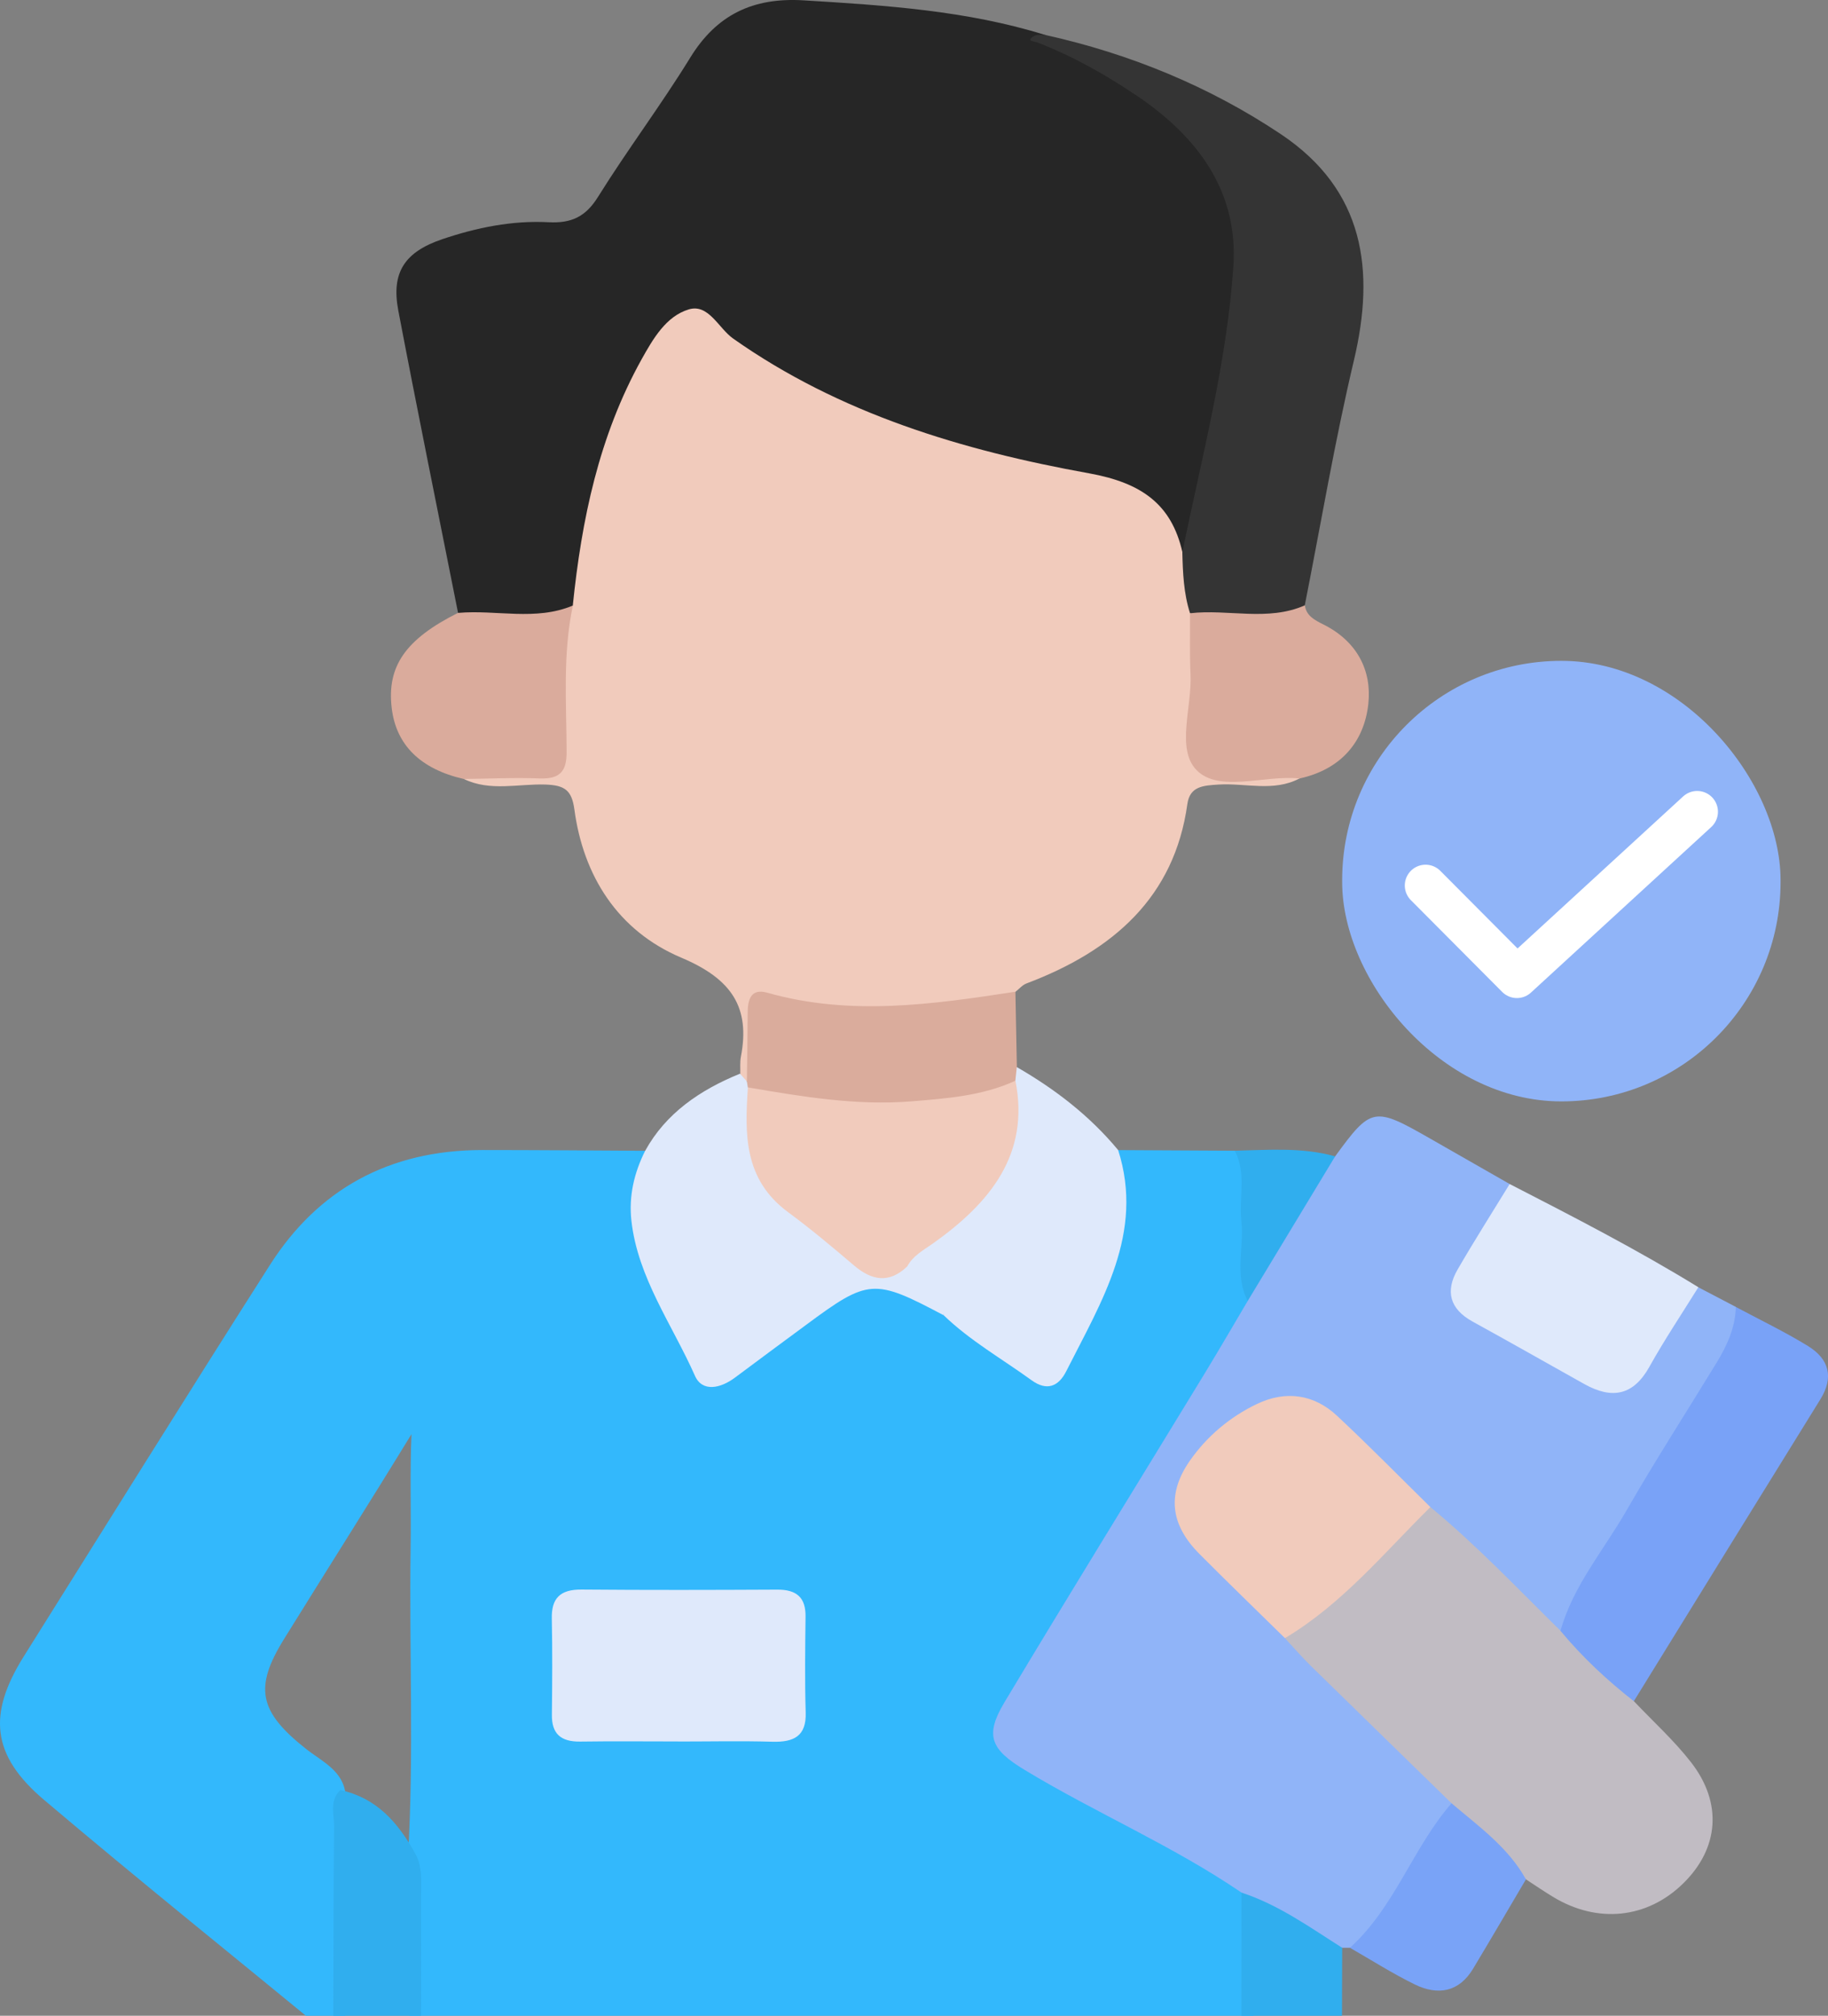
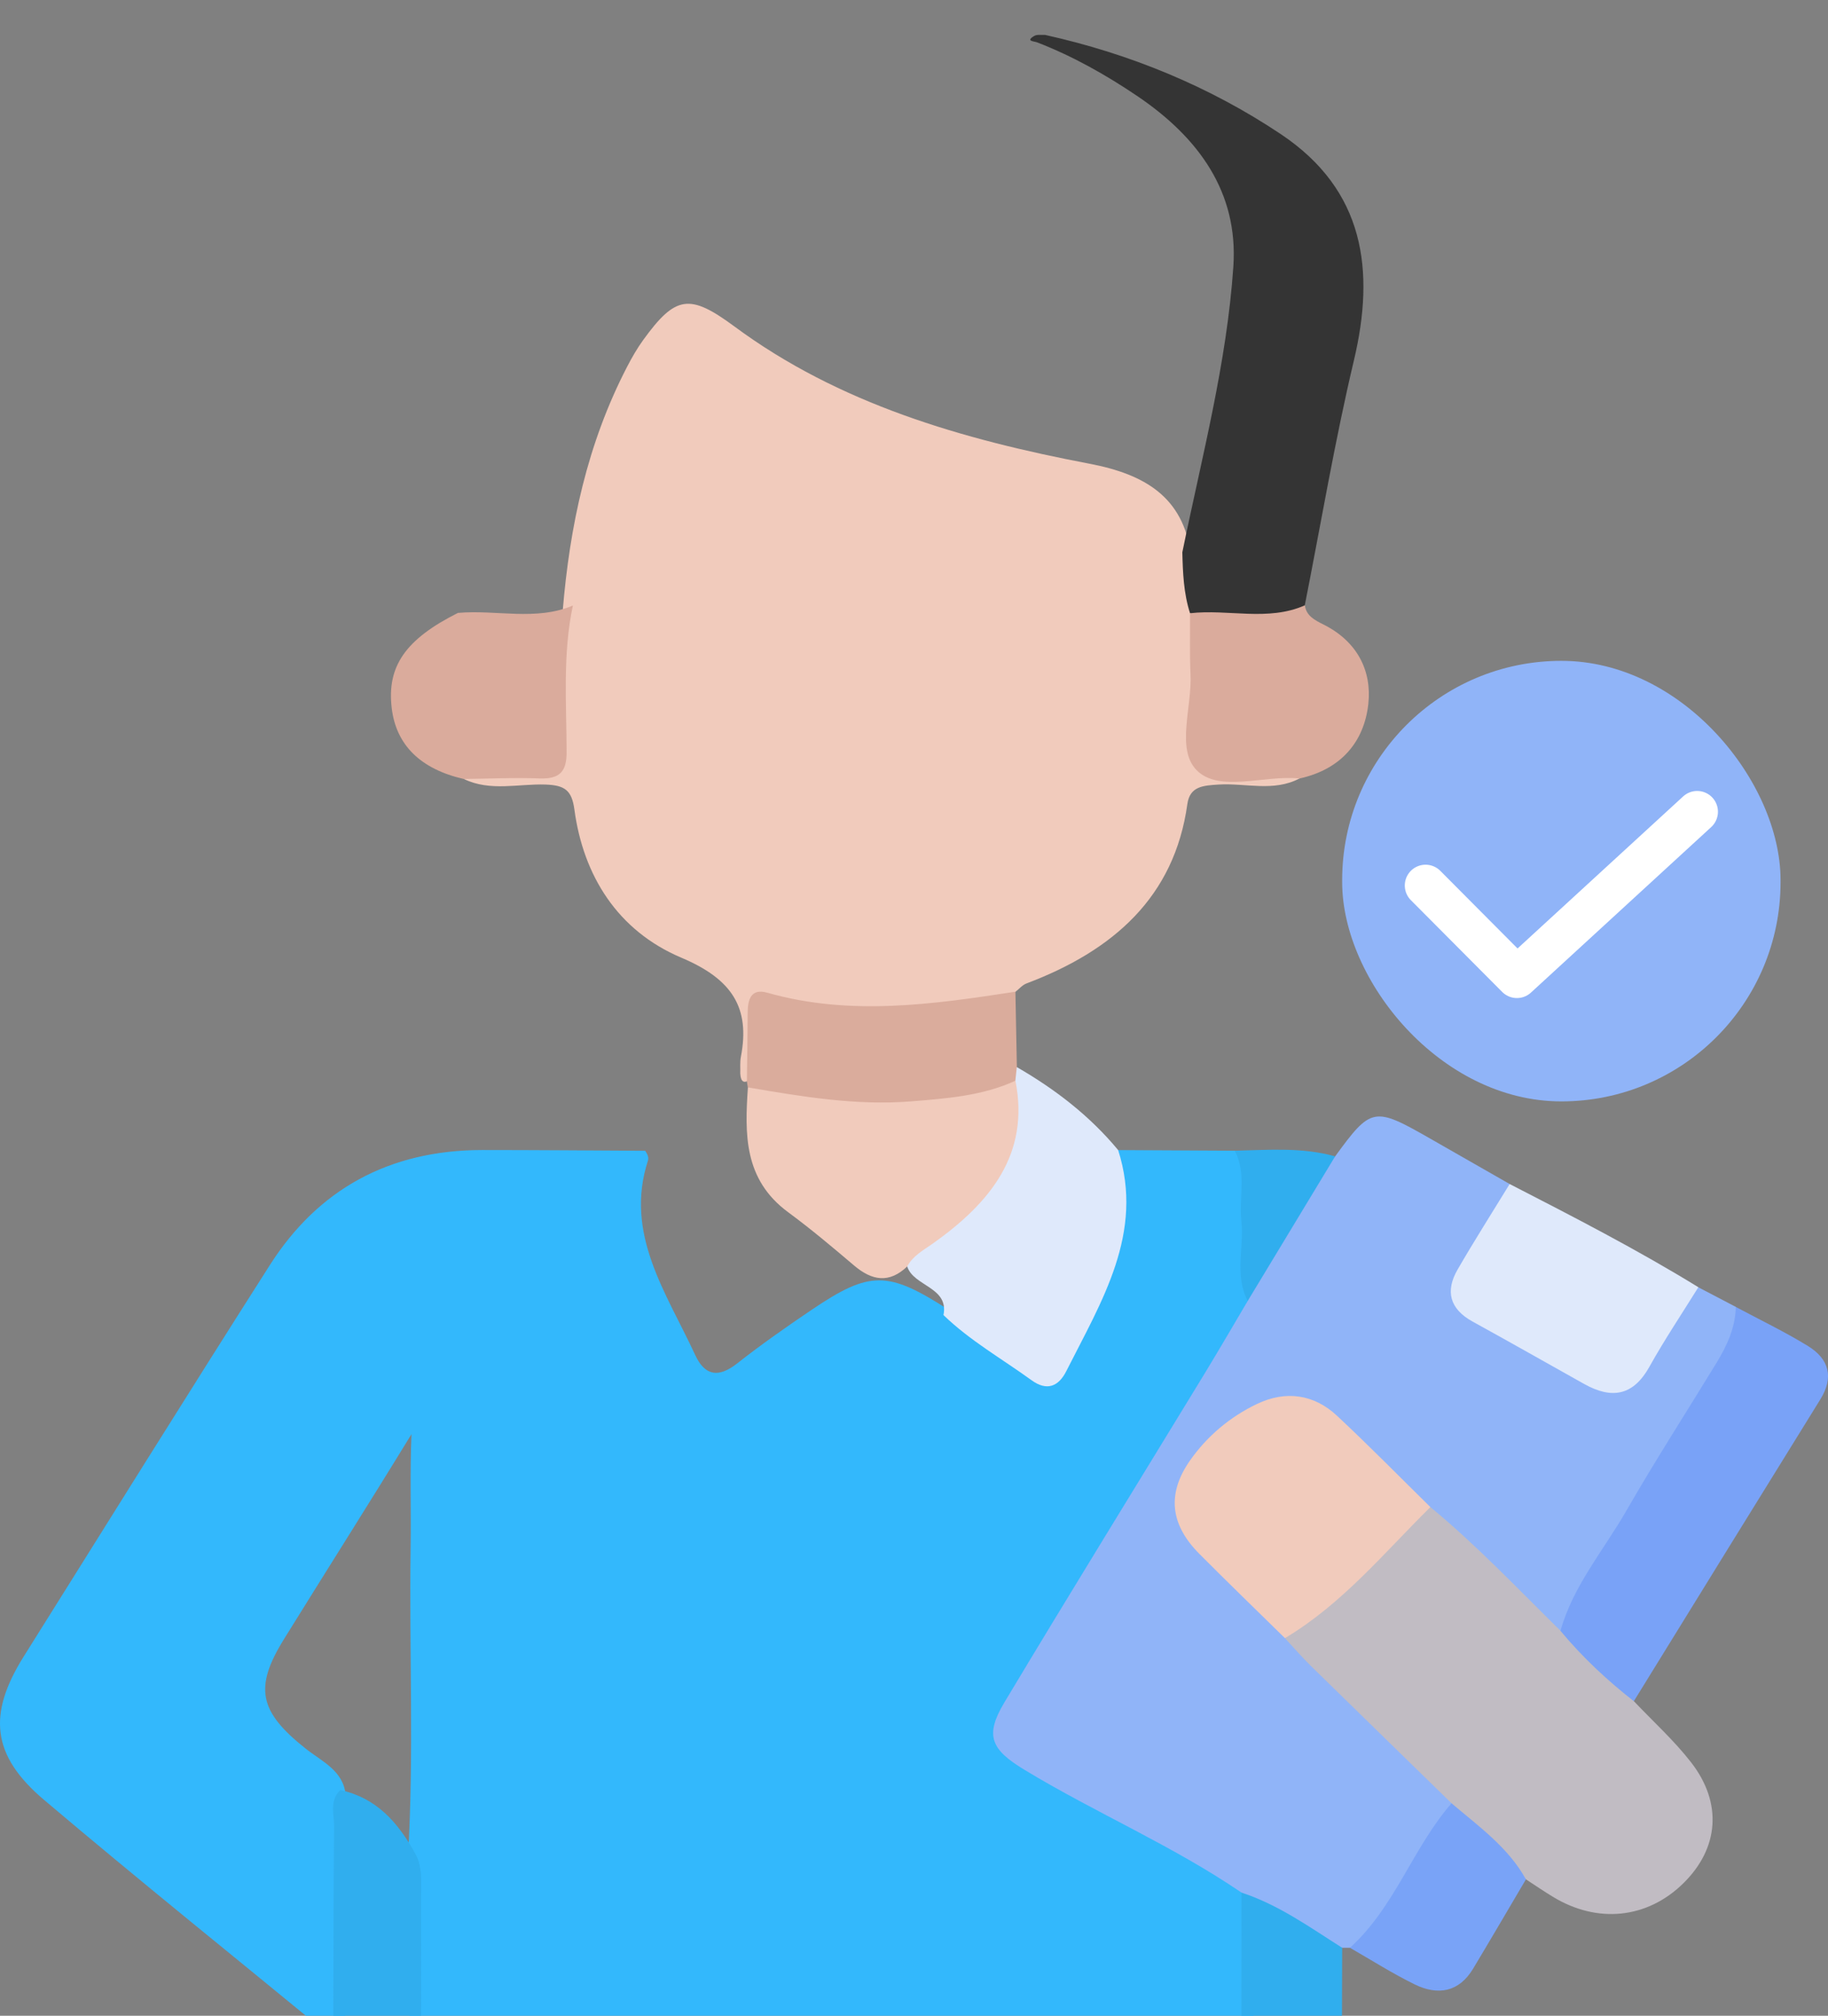
<svg xmlns="http://www.w3.org/2000/svg" width="88" height="97" viewBox="0 0 88 97" fill="none">
  <rect x="0" y="0" width="88" height="97" fill="#808080" stroke="none" />
  <g clip-path="url(#clip0_7896_696)">
    <path d="M16.041 98.075C11.397 94.262 6.71 90.497 2.128 86.618C-0.409 84.475 -0.601 82.492 1.143 79.71C5.085 73.427 9.003 67.127 12.994 60.871C15.297 57.258 18.704 55.343 23.216 55.34C25.831 55.34 28.445 55.363 31.062 55.376C31.153 55.519 31.244 55.691 31.195 55.84C30.042 59.377 32.083 62.212 33.463 65.196C33.942 66.233 34.609 66.299 35.49 65.607C36.647 64.696 37.86 63.849 39.086 63.02C41.875 61.139 42.739 61.149 45.632 63.007C46.866 63.925 48.142 64.792 49.386 65.7C50.175 66.276 50.731 66.216 51.151 65.332C52.514 62.434 54.401 59.665 53.544 56.241C53.464 55.92 53.52 55.578 53.835 55.343C55.704 55.353 57.574 55.363 59.447 55.373C60.31 55.82 60.248 56.625 60.276 57.377C60.331 59.006 60.251 60.636 60.303 62.259C60.443 63.03 60.01 63.633 59.629 64.249C56.26 69.714 52.989 75.232 49.578 80.673C49.34 81.051 49.106 81.432 48.903 81.829C48.096 83.439 48.243 84.035 49.858 84.962C52.688 86.588 55.593 88.096 58.451 89.672C59.259 90.119 60.062 90.586 60.223 91.586C60.436 95.756 60.3 99.926 60.3 104.096C60.3 104.814 60.22 105.54 59.433 105.947C46.985 105.957 34.536 105.957 22.084 105.997C20.721 106 20.197 105.543 20.249 104.251C20.288 103.281 20.515 102.261 19.924 101.34C19.494 98.949 19.795 96.541 19.729 94.14C19.686 92.557 19.729 90.97 19.638 89.387C19.935 84.429 19.694 79.465 19.767 74.5C19.795 72.681 19.729 70.86 19.809 69.012C17.789 72.314 15.716 75.576 13.679 78.862C12.218 81.213 12.47 82.362 14.71 84.141C15.489 84.76 16.531 85.204 16.636 86.363C16.681 89.549 16.657 92.732 16.642 95.915C16.639 96.667 16.74 97.475 16.048 98.068L16.041 98.075Z" fill="#33B8FC" />
    <path d="M62.561 37.459C61.313 38.118 59.964 37.674 58.668 37.753C57.913 37.8 57.277 37.836 57.158 38.7C56.536 43.158 53.604 45.745 49.413 47.325C49.214 47.401 49.06 47.59 48.886 47.726C47.568 48.679 45.971 48.752 44.44 48.822C42.315 48.918 40.166 49.06 38.066 48.55C36.864 48.259 36.504 48.776 36.521 49.819C36.532 50.521 36.594 51.25 36.175 51.895C35.825 52.184 35.661 52.071 35.637 51.667C35.644 51.392 35.616 51.111 35.668 50.846C36.116 48.494 35.252 47.12 32.803 46.086C29.73 44.788 28.078 42.135 27.651 38.952C27.525 38.018 27.179 37.786 26.257 37.753C24.95 37.71 23.601 38.098 22.335 37.488C22.902 36.849 23.698 36.968 24.436 36.938C26.711 36.846 26.701 36.852 26.729 34.653C26.753 32.898 26.561 31.129 27.088 29.407C27.424 25.32 28.266 21.352 30.192 17.643C30.422 17.199 30.671 16.765 30.968 16.355C32.523 14.212 33.201 14.119 35.354 15.709C40.39 19.435 46.324 21.147 52.44 22.313C55.156 22.829 56.938 23.939 57.329 26.642C57.48 27.652 57.64 28.659 57.794 29.665C57.941 31.53 57.871 33.398 57.853 35.263C57.843 36.448 58.318 36.949 59.594 36.938C60.6 36.932 61.701 36.677 62.572 37.462L62.561 37.459Z" fill="#F1CBBC" />
-     <path d="M56.92 26.565C56.393 24.26 54.956 23.234 52.426 22.776C46.31 21.674 40.404 19.895 35.294 16.292C34.589 15.795 34.113 14.606 33.163 14.887C32.062 15.215 31.436 16.308 30.887 17.289C28.826 20.998 27.997 25.019 27.574 29.142C26.397 30.232 23.926 30.387 22.052 29.497C21.088 24.645 20.099 19.796 19.173 14.937C18.827 13.112 19.477 12.125 21.294 11.509C22.94 10.953 24.653 10.602 26.407 10.694C27.529 10.754 28.203 10.413 28.787 9.476C30.203 7.204 31.828 5.051 33.229 2.772C34.487 0.729 36.221 -0.136 38.698 0.017C42.627 0.258 46.541 0.507 50.315 1.682C51.43 2.557 52.852 2.881 54.069 3.61C58.727 6.409 60.562 10.118 59.664 15.262C59.122 18.362 58.486 21.442 57.896 24.535C57.756 25.274 57.742 26.102 56.928 26.569L56.92 26.565Z" fill="#262626" />
    <path d="M59.765 91.073C56.459 88.817 52.734 87.234 49.312 85.161C47.694 84.181 47.397 83.512 48.355 81.915C51.538 76.606 54.795 71.337 58.018 66.051C58.713 64.908 59.384 63.752 60.066 62.6C60.835 59.937 62.379 57.695 64.274 55.645C66.007 53.27 66.143 53.243 68.827 54.777C70.11 55.509 71.392 56.244 72.675 56.976C72.892 58.284 71.819 59.079 71.249 60.05C69.984 62.212 70.075 62.749 72.371 63.958C73.64 64.627 74.87 65.362 76.135 66.031C77.662 66.839 78.138 66.657 79.158 65.329C80.025 64.203 80.231 62.61 81.758 61.944C82.359 62.259 82.96 62.573 83.562 62.888C84.079 63.858 83.642 64.713 83.146 65.524C80.518 69.84 77.917 74.172 75.261 78.471C74.618 78.789 74.321 78.302 73.996 77.954C72.291 76.126 70.393 74.477 68.586 72.744C67.258 71.446 65.909 70.164 64.543 68.906C62.837 67.333 61.572 67.266 59.632 68.598C58.926 69.085 58.287 69.641 57.798 70.33C56.707 71.87 56.843 73.225 58.221 74.629C59.517 75.954 61.006 77.106 62.17 78.55C64.172 80.839 66.559 82.776 68.705 84.932C69.25 85.479 69.984 85.919 70.033 86.79C69.096 88.771 67.905 90.616 66.689 92.444C66.304 93.024 65.794 93.583 64.99 93.729C64.864 93.729 64.738 93.729 64.613 93.729C62.673 93.375 61.236 92.192 59.765 91.073Z" fill="#90B4F8" />
    <path d="M68.859 72.522C71.096 74.367 73.07 76.457 75.125 78.477C76.617 79.309 77.83 80.405 78.655 81.862C79.578 82.836 80.588 83.75 81.405 84.8C82.933 86.764 82.747 88.94 81.042 90.619C79.305 92.331 76.9 92.583 74.751 91.272C74.314 91.007 73.895 90.719 73.465 90.44C72.13 89.341 70.725 88.307 69.879 86.777C67.625 84.578 65.368 82.379 63.117 80.177C62.676 79.746 62.278 79.282 61.859 78.832C64.151 76.689 66.147 74.251 68.859 72.526V72.522Z" fill="#C1BCC3" />
    <path d="M56.92 26.565C57.853 22.002 59.059 17.477 59.374 12.824C59.615 9.254 57.71 6.627 54.761 4.63C53.251 3.61 51.654 2.706 49.924 2.037C49.784 1.984 49.347 1.984 49.794 1.726C49.927 1.649 50.137 1.692 50.308 1.679C54.415 2.59 58.245 4.173 61.663 6.458C65.696 9.154 66.203 13.013 65.179 17.335C64.253 21.236 63.592 25.191 62.813 29.125C61.698 30.218 59.258 30.387 57.287 29.506C56.98 28.546 56.941 27.556 56.917 26.562L56.92 26.565Z" fill="#343434" />
    <path d="M78.651 81.862C77.355 80.846 76.163 79.733 75.122 78.477C75.719 76.328 77.194 74.606 78.291 72.701C79.672 70.3 81.178 67.962 82.625 65.594C83.139 64.756 83.541 63.882 83.562 62.891C84.722 63.511 85.917 64.084 87.032 64.769C88.056 65.398 88.29 66.276 87.633 67.336C84.631 72.175 81.643 77.02 78.651 81.866V81.862Z" fill="#79A2F7" />
-     <path d="M35.623 51.664C35.735 51.789 35.843 51.915 35.955 52.041C36.098 52.134 36.207 52.253 36.28 52.402C36.476 52.935 36.469 53.492 36.427 54.038C36.291 55.8 37.112 57.118 38.489 58.195C39.16 58.721 39.887 59.188 40.477 59.801C41.372 60.728 42.427 61.139 43.748 60.841C44.591 61.48 46.114 61.706 45.416 63.285C42.074 61.513 41.805 61.533 38.803 63.756C37.664 64.6 36.518 65.438 35.385 66.289C34.697 66.806 33.813 67.008 33.456 66.207C32.366 63.746 30.699 61.484 30.395 58.735C30.265 57.559 30.524 56.44 31.059 55.376C32.058 53.568 33.69 52.455 35.62 51.667L35.623 51.664Z" fill="#DFE9FB" />
    <path d="M45.419 63.282C45.691 61.928 43.979 61.908 43.672 60.941C43.486 60.182 44.112 59.858 44.594 59.513C47.247 57.625 48.938 55.303 48.522 51.985C48.589 51.727 48.704 51.498 48.949 51.349C50.812 52.422 52.475 53.71 53.828 55.343C55.103 59.334 53.027 62.62 51.329 65.985C50.958 66.72 50.396 66.955 49.655 66.415C48.232 65.385 46.684 64.507 45.419 63.282Z" fill="#DFE9FB" />
    <path d="M81.758 61.944C80.968 63.216 80.129 64.465 79.403 65.769C78.637 67.144 77.617 67.353 76.268 66.601C74.478 65.6 72.696 64.587 70.9 63.6C69.774 62.984 69.575 62.12 70.166 61.096C70.97 59.705 71.836 58.347 72.675 56.976C75.747 58.556 78.823 60.136 81.758 61.941V61.944Z" fill="#DFE9FB" />
    <path d="M59.765 91.073C61.562 91.662 63.057 92.745 64.613 93.729C64.602 96.925 64.595 100.121 64.585 103.317C64.578 105.841 64.434 105.983 61.866 105.98C61.051 105.98 60.237 105.96 59.426 105.947C59.828 105.295 59.755 104.576 59.755 103.867C59.755 99.601 59.762 95.335 59.765 91.07V91.073Z" fill="#30AEEE" />
    <path d="M57.291 29.51C59.126 29.298 61.027 29.917 62.816 29.129C62.883 29.636 63.292 29.841 63.708 30.05C65.336 30.861 66.046 32.275 65.871 33.875C65.672 35.683 64.571 37.021 62.558 37.462C60.866 37.283 58.678 38.164 57.599 37.054C56.613 36.041 57.385 34.027 57.312 32.457C57.267 31.477 57.294 30.493 57.288 29.513L57.291 29.51Z" fill="#DAAB9C" />
    <path d="M22.056 29.493C23.894 29.331 25.782 29.894 27.578 29.139C27.082 31.474 27.27 33.839 27.277 36.193C27.277 37.104 26.973 37.495 25.977 37.459C24.761 37.412 23.541 37.472 22.322 37.485C20.246 37.008 19.071 35.855 18.858 34.08C18.614 32.063 19.522 30.758 22.052 29.49L22.056 29.493Z" fill="#DAAB9C" />
    <path d="M48.949 51.349C48.924 51.568 48.903 51.786 48.879 52.005C48.648 52.492 48.236 52.796 47.708 52.916C44.091 53.737 40.477 53.833 36.867 52.859C36.525 52.767 36.259 52.548 36 52.326C35.986 52.23 35.969 52.134 35.955 52.038C35.969 50.945 35.99 49.852 35.993 48.756C35.993 48.143 36.123 47.54 36.933 47.769C40.928 48.905 44.902 48.332 48.882 47.722C48.907 48.931 48.928 50.137 48.952 51.346L48.949 51.349Z" fill="#DAAC9C" />
    <path d="M19.924 89.082C20.372 89.781 20.267 90.553 20.267 91.311C20.27 94.146 20.277 96.978 20.26 99.813C20.26 100.337 20.452 100.919 19.921 101.343C18.628 100.254 17.334 99.161 16.045 98.071C16.052 94.666 16.052 91.265 16.08 87.86C16.083 87.281 15.853 86.641 16.384 86.138C18.124 86.516 19.131 87.685 19.928 89.082H19.924Z" fill="#30AEEE" />
    <path d="M69.876 86.774C71.19 87.89 72.616 88.907 73.458 90.437C72.612 91.871 71.773 93.308 70.914 94.736C70.246 95.849 69.24 96.047 68.104 95.491C67.031 94.965 66.021 94.322 64.987 93.729C67.16 91.755 67.996 88.937 69.876 86.777V86.774Z" fill="#79A3F7" />
    <path d="M64.273 55.645C62.872 57.963 61.471 60.281 60.066 62.6C59.412 61.358 59.898 60.033 59.758 58.755C59.636 57.629 60.017 56.459 59.44 55.373C61.058 55.337 62.683 55.197 64.273 55.645Z" fill="#30AEEE" />
-     <path d="M32.642 83.8C31.073 83.8 29.503 83.783 27.934 83.806C26.977 83.82 26.557 83.412 26.568 82.515C26.585 80.975 26.596 79.431 26.564 77.891C26.543 76.927 26.945 76.48 28.001 76.49C31.139 76.517 34.274 76.51 37.412 76.494C38.37 76.487 38.789 76.891 38.779 77.789C38.761 79.329 38.74 80.872 38.786 82.412C38.821 83.525 38.24 83.846 37.175 83.813C35.665 83.77 34.155 83.803 32.642 83.803V83.8Z" fill="#DFE9FB" />
    <path d="M42.728 41.221C41.603 41.125 40.376 41.155 39.275 40.542C38.454 40.085 37.821 39.522 38.289 38.565C38.695 37.74 39.415 37.333 40.425 37.7C42.008 38.28 43.563 38.267 45.153 37.647C46.038 37.303 46.789 37.724 47.103 38.528C47.404 39.307 47.212 40.042 46.331 40.482C45.227 41.035 44.025 41.161 42.728 41.218V41.221Z" fill="#746D77" />
    <path d="M50.399 31.047C50.378 32.269 49.966 32.895 48.84 32.868C47.684 32.842 47.18 32.222 47.187 31.176C47.194 30.132 47.701 29.48 48.858 29.51C50.064 29.54 50.389 30.315 50.396 31.05L50.399 31.047Z" fill="#756F78" />
    <path d="M34.246 31.318C34.246 30.222 34.662 29.513 35.829 29.506C36.993 29.5 37.426 30.182 37.419 31.212C37.412 32.166 37.017 32.812 35.941 32.855C34.788 32.901 34.284 32.272 34.246 31.318Z" fill="#746E78" />
    <path d="M68.859 72.522C66.626 74.725 64.633 77.169 61.858 78.829C60.485 77.481 59.098 76.142 57.742 74.778C56.333 73.364 56.165 71.883 57.287 70.28C58.102 69.118 59.199 68.187 60.513 67.558C61.901 66.895 63.26 67.094 64.368 68.131C65.899 69.561 67.366 71.055 68.859 72.522Z" fill="#F1CBBC" />
    <path d="M36.004 52.326C38.604 52.77 41.208 53.21 43.867 52.998C45.58 52.859 47.299 52.733 48.882 52.005C49.585 55.532 47.67 57.877 44.923 59.828C44.458 60.159 43.948 60.424 43.675 60.941C42.808 61.769 41.98 61.629 41.12 60.901C40.086 60.023 39.044 59.145 37.947 58.337C35.794 56.754 35.854 54.562 36.004 52.326Z" fill="#F1CBBC" />
    <path d="M51.294 27.208H32.81V42.092H51.294V27.208Z" fill="#F1CBBC" />
    <rect x="64.612" y="31.8" width="21.104" height="21.2" rx="10.552" fill="#90B4F8" />
    <path d="M81.702 39.062L73.024 47.027L68.627 42.61" stroke="white" stroke-width="2" stroke-linecap="round" stroke-linejoin="round" />
  </g>
  <defs>
    <clipPath id="clip0_7896_696">
      <rect width="88" height="106" fill="white" />
    </clipPath>
  </defs>
</svg>